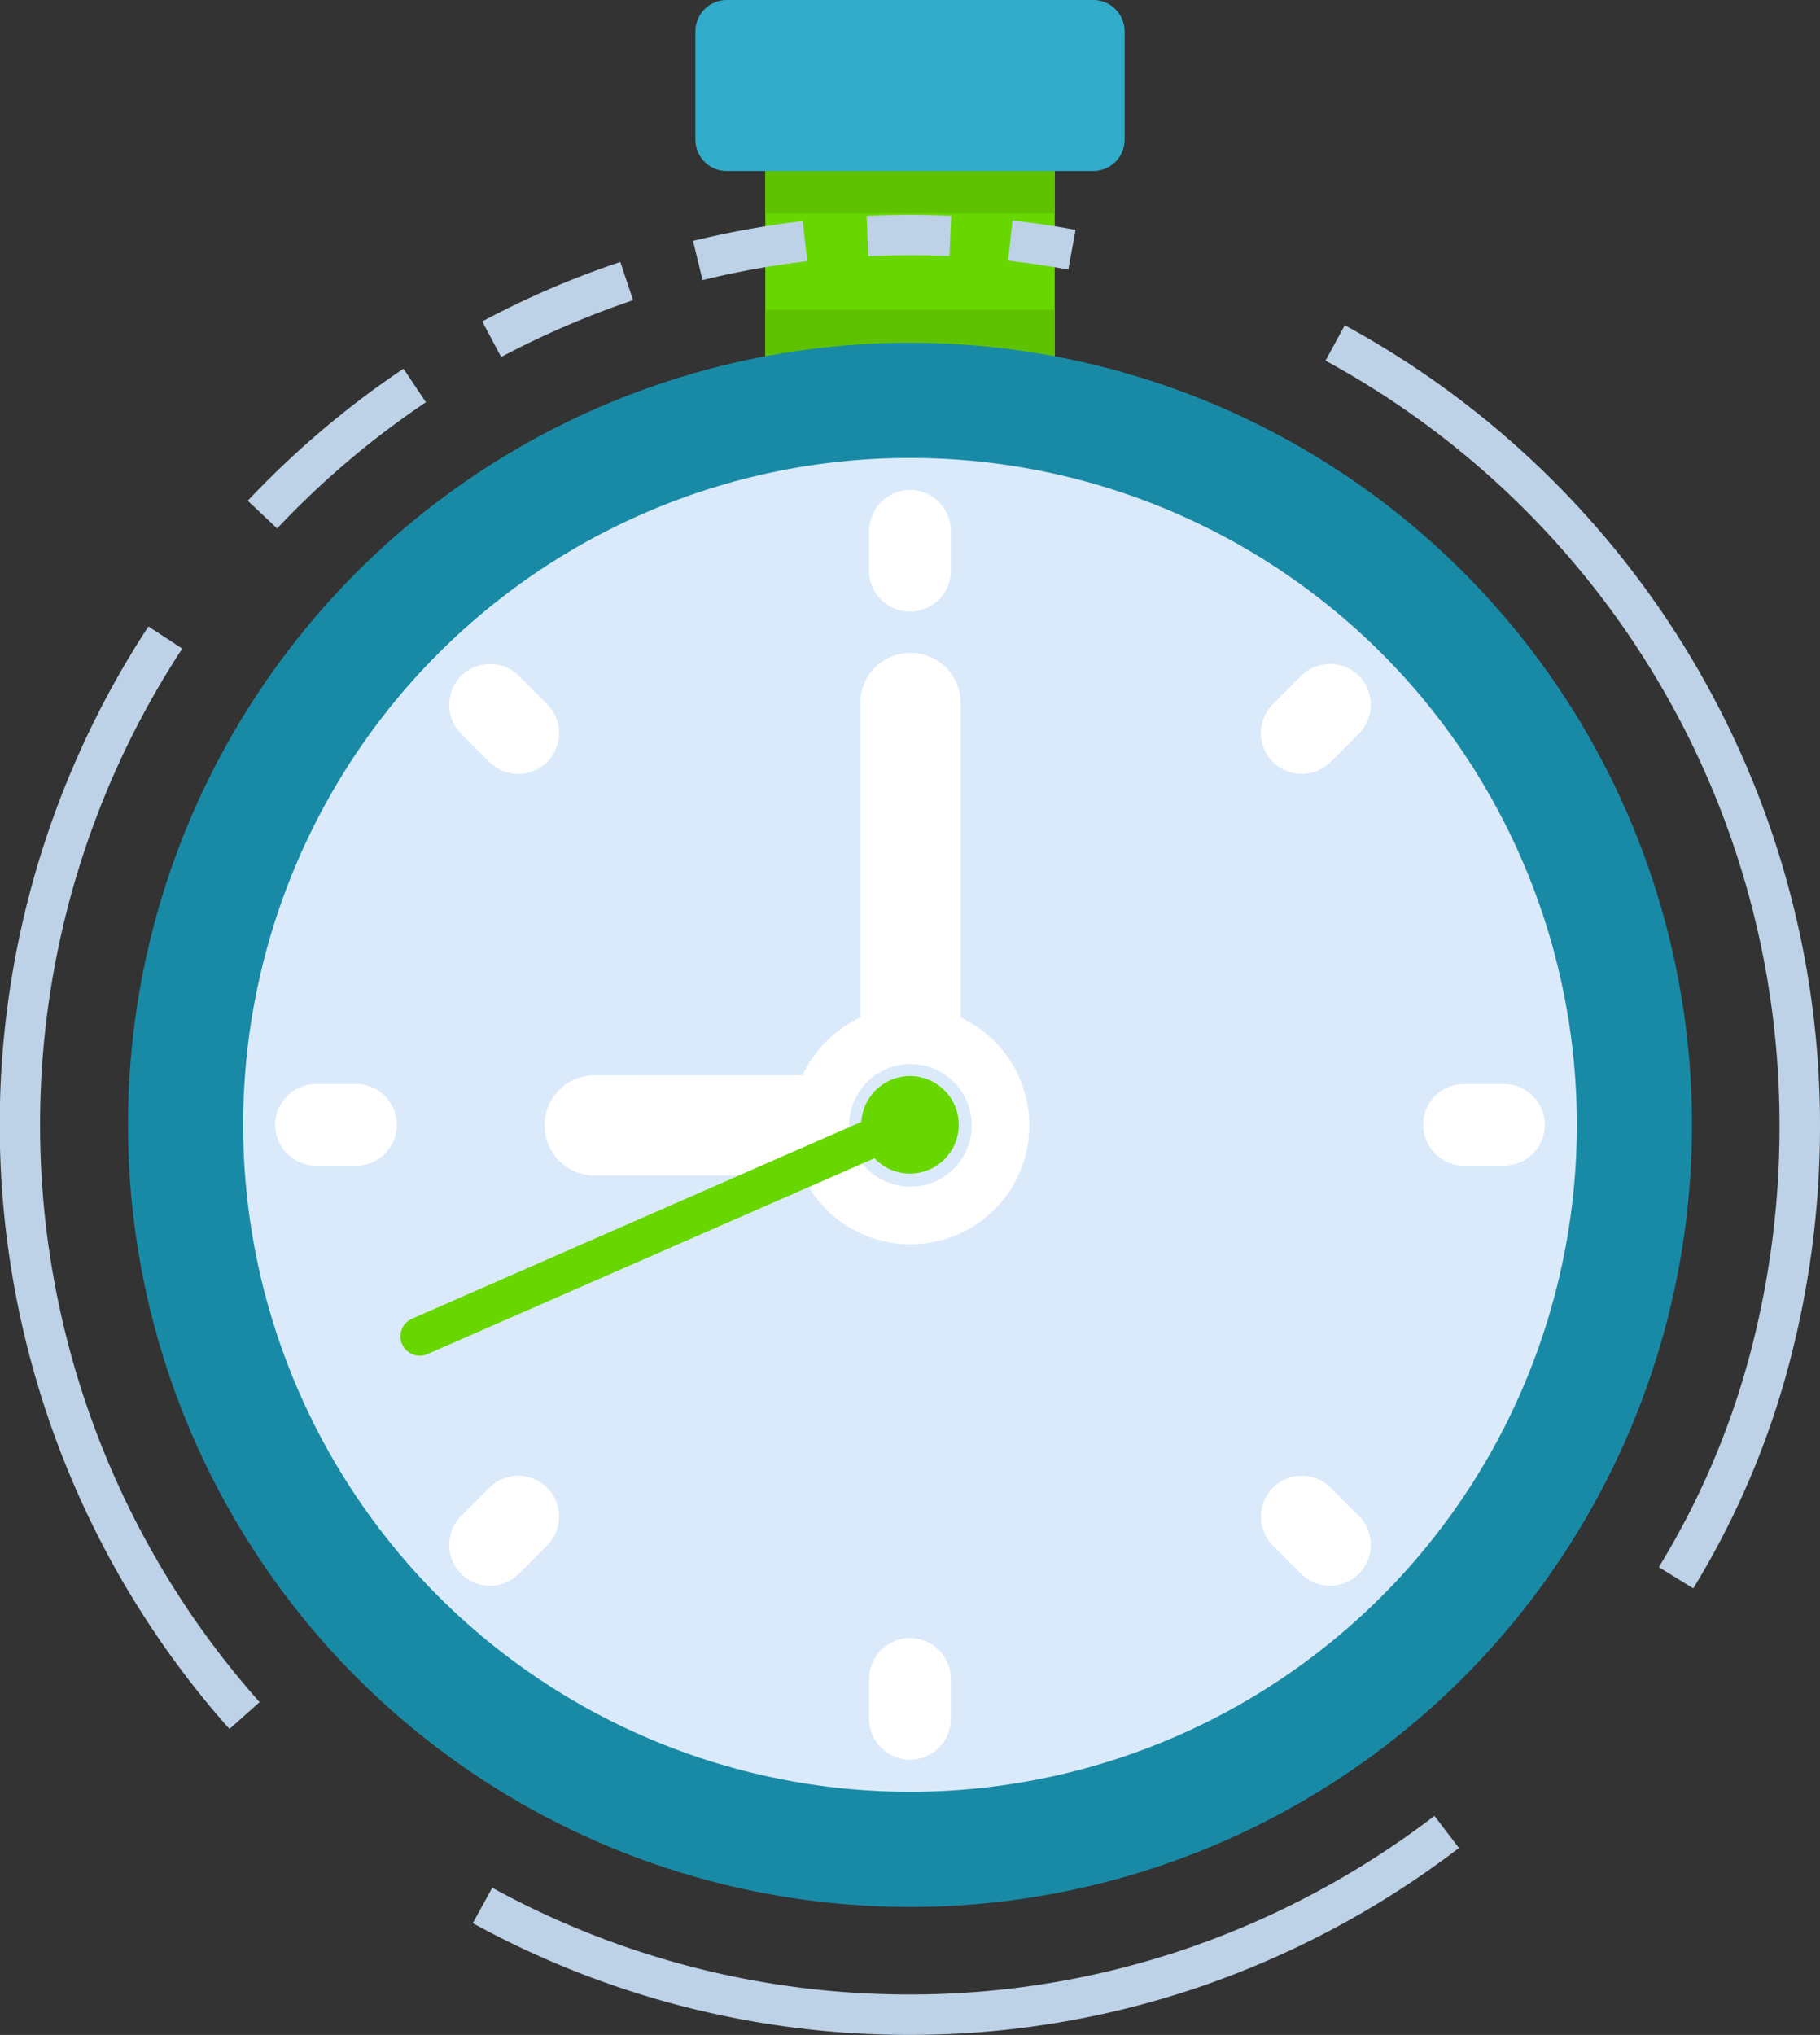
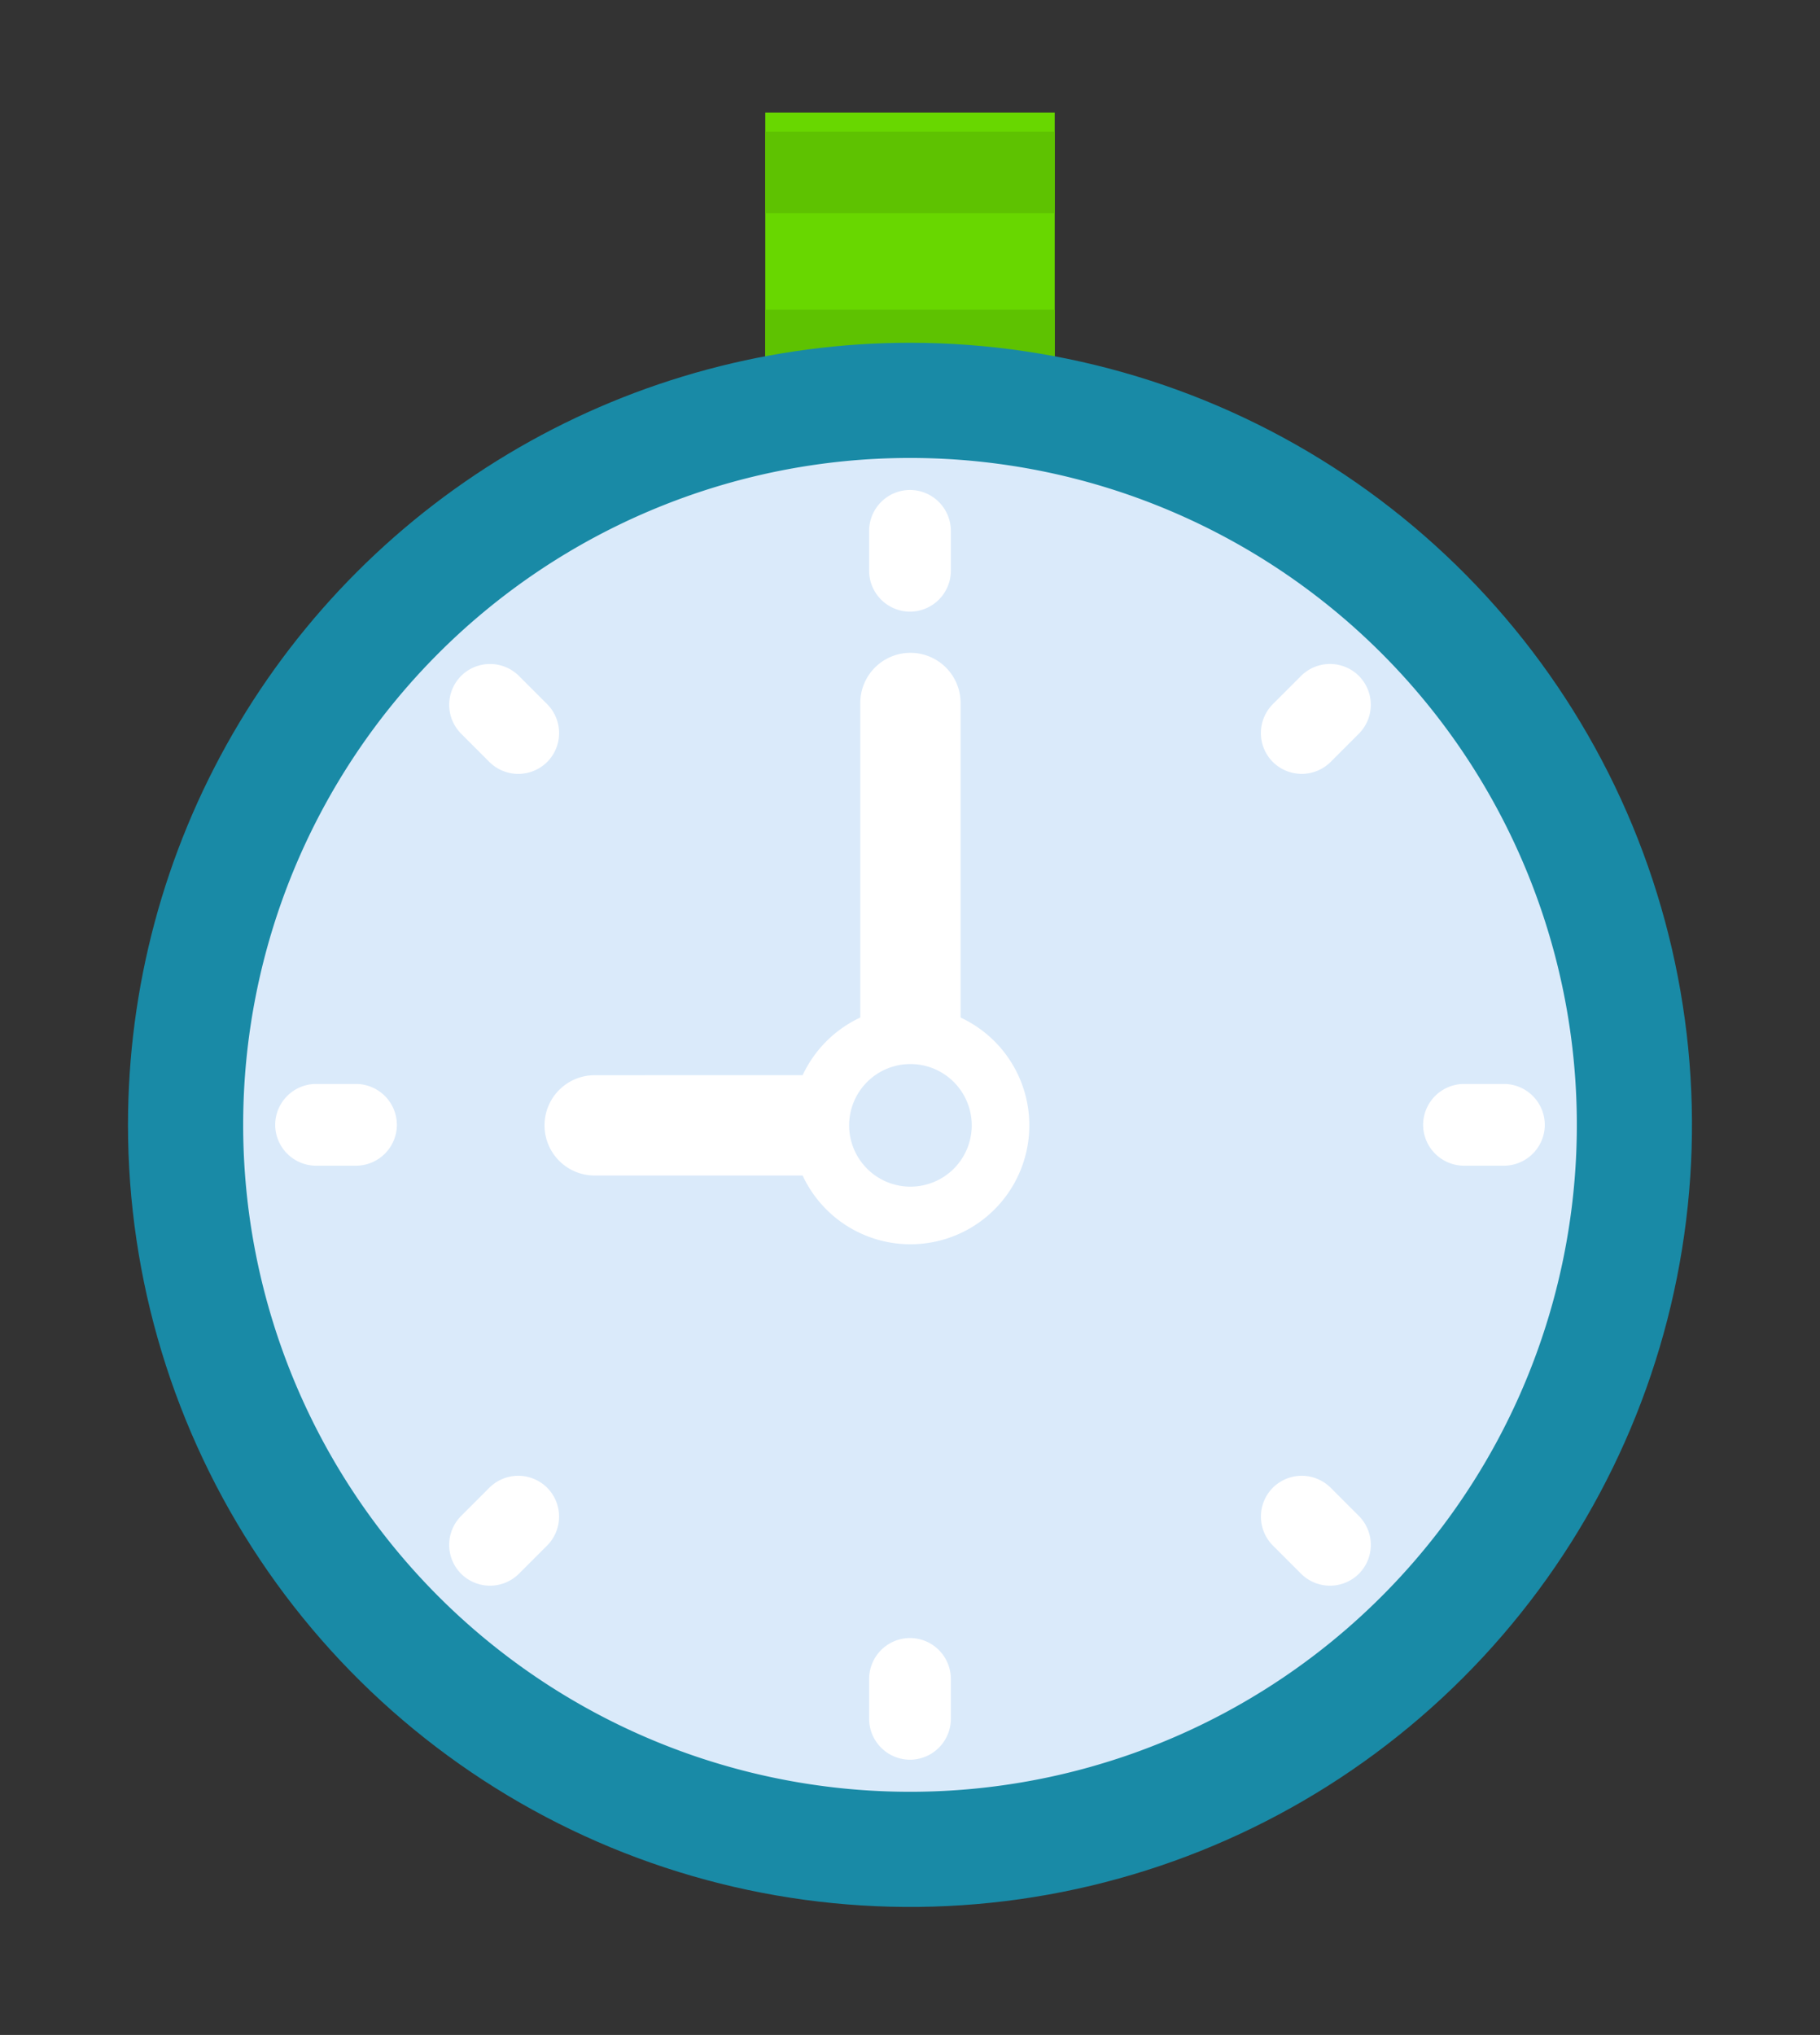
<svg xmlns="http://www.w3.org/2000/svg" id="pixta_95992724" width="193.207" height="216" viewBox="0 0 193.207 216">
  <rect x="0" y="0" width="193.207" height="216" fill="#333333" stroke="none" />
  <defs>
    <clipPath id="clip-path">
      <rect id="Rectangle_17417" data-name="Rectangle 17417" width="193.207" height="216" fill="none" />
    </clipPath>
    <clipPath id="clip-path-2">
      <path id="Path_70241" data-name="Path 70241" d="M36.9,181.813A83.015,83.015,0,1,0,119.917,98.8,83.014,83.014,0,0,0,36.9,181.813" transform="translate(-36.902 -98.798)" fill="none" />
    </clipPath>
    <linearGradient id="linear-gradient" x1="0.001" y1="0.999" x2="0.003" y2="0.999" gradientUnits="objectBoundingBox">
      <stop offset="0" stop-color="#31adcc" />
      <stop offset="1" stop-color="#198aa6" />
    </linearGradient>
  </defs>
  <rect id="Rectangle_17414" data-name="Rectangle 17414" width="30.727" height="37.062" transform="translate(81.24 11.955)" fill="#68d700" />
  <rect id="Rectangle_17415" data-name="Rectangle 17415" width="30.727" height="16.14" transform="translate(81.24 32.877)" fill="#5ec201" />
  <rect id="Rectangle_17416" data-name="Rectangle 17416" width="30.727" height="8.668" transform="translate(81.24 13.972)" fill="#5ec201" />
  <g id="Group_17900" data-name="Group 17900">
    <g id="Group_17899" data-name="Group 17899" clip-path="url(#clip-path)">
-       <path id="Path_70240" data-name="Path 70240" d="M203.795,0h38.917a3.332,3.332,0,0,1,3.323,3.322V14.834a3.332,3.332,0,0,1-3.323,3.322H203.795a3.332,3.332,0,0,1-3.323-3.322V3.322A3.332,3.332,0,0,1,203.795,0" transform="translate(-126.65)" fill="#31accb" fill-rule="evenodd" />
-     </g>
+       </g>
  </g>
  <g id="Group_17902" data-name="Group 17902" transform="translate(13.589 36.381)">
    <g id="Group_17901" data-name="Group 17901" clip-path="url(#clip-path-2)">
      <rect id="Rectangle_17418" data-name="Rectangle 17418" width="193.561" height="193.561" transform="translate(-29.813 160.492) rotate(-79.477)" fill="url(#linear-gradient)" />
    </g>
  </g>
  <g id="Group_17904" data-name="Group 17904">
    <g id="Group_17903" data-name="Group 17903" clip-path="url(#clip-path)">
      <path id="Path_70242" data-name="Path 70242" d="M140.89,132A70.79,70.79,0,1,1,70.1,202.787,70.79,70.79,0,0,1,140.89,132" transform="translate(-44.286 -83.39)" fill="#daeafa" fill-rule="evenodd" />
      <path id="Path_70243" data-name="Path 70243" d="M184.376,233.01a12.665,12.665,0,0,1,6.121-6.121V193.5a5.324,5.324,0,0,1,10.648,0v33.39a12.622,12.622,0,1,1-16.769,16.769H162.3a5.324,5.324,0,0,1,0-10.648Zm4.938,5.324a6.507,6.507,0,1,0,6.507-6.508,6.506,6.506,0,0,0-6.507,6.508" transform="translate(-99.171 -118.882)" fill="#fff" fill-rule="evenodd" />
-       <path id="Path_70244" data-name="Path 70244" d="M169.474,310.18a5.175,5.175,0,1,1-3.771,8.72l-47.476,20.8a2.05,2.05,0,0,1-1.654-3.751l47.737-20.913a5.173,5.173,0,0,1,5.165-4.856" transform="translate(-72.87 -195.959)" fill="#68d700" fill-rule="evenodd" />
-       <path id="Path_70245" data-name="Path 70245" d="M26.3,92.256a97.442,97.442,0,0,1,7.886-7.484,96.279,96.279,0,0,1,8.647-6.533L45.215,81.8a92.083,92.083,0,0,0-8.262,6.248,93.1,93.1,0,0,0-7.533,7.149ZM51.192,73.223q3.6-1.917,7.2-3.467t7.459-2.845l1.36,4.062q-3.558,1.192-7.124,2.729T53.206,77Zm22.38-8.548q2.838-.693,5.785-1.227c1.988-.358,3.943-.653,5.854-.877l.486,4.262q-2.889.341-5.584.828-2.758.5-5.533,1.177ZM92,62.013c.723-.033,1.492-.06,2.3-.08l2.3-.035,2.193.033,2.188.071-.184,4.28-2.089-.071L96.6,66.2l-2.2.018q-1.048.025-2.219.08Zm15.489.5q1.74.194,3.347.433,1.547.229,3.343.559l-.772,4.213q-1.453-.265-3.192-.524c-1.1-.162-2.166-.3-3.2-.418ZM142.76,73.627A96.576,96.576,0,0,1,193.207,158.5a98.4,98.4,0,0,1-3.425,25.922,89.228,89.228,0,0,1-10.027,23.28l-3.66-2.25a84.918,84.918,0,0,0,9.558-22.154,94.1,94.1,0,0,0,3.256-24.8,92.282,92.282,0,0,0-48.2-81.114ZM154.88,235.26a97.182,97.182,0,0,1-27.621,14.775A94.917,94.917,0,0,1,96.6,255.1a96.143,96.143,0,0,1-46.409-11.861l2.064-3.761A91.9,91.9,0,0,0,96.6,250.808a90.636,90.636,0,0,0,29.279-4.834,92.884,92.884,0,0,0,26.4-14.121ZM24.358,222.63a96.518,96.518,0,0,1-8.6-117.031l3.592,2.35a92.2,92.2,0,0,0,8.208,111.828Z" transform="translate(0 -39.105)" fill="#bdd1e7" fill-rule="evenodd" />
      <path id="Path_70246" data-name="Path 70246" d="M214.115,208.621h0a4.35,4.35,0,0,1-4.337,4.338h-4.241a4.35,4.35,0,0,1-4.337-4.338h0a4.35,4.35,0,0,1,4.337-4.338h4.241a4.35,4.35,0,0,1,4.337,4.338M99.076,160.971h0a4.349,4.349,0,0,1,6.134,0l3,3a4.35,4.35,0,0,1,0,6.134h0a4.349,4.349,0,0,1-6.134,0l-3-3a4.349,4.349,0,0,1,0-6.134m86.169,86.169h0a4.351,4.351,0,0,1,6.135,0l3,3a4.35,4.35,0,0,1,0,6.134h0a4.35,4.35,0,0,1-6.134,0l-3-3a4.349,4.349,0,0,1,0-6.134M146.726,141.234h0a4.35,4.35,0,0,1,4.338,4.337v4.241a4.35,4.35,0,0,1-4.338,4.338h0a4.35,4.35,0,0,1-4.338-4.338v-4.241a4.35,4.35,0,0,1,4.338-4.337m0,121.861h0a4.35,4.35,0,0,1,4.338,4.337v4.241a4.351,4.351,0,0,1-4.338,4.338h0a4.351,4.351,0,0,1-4.338-4.338v-4.241a4.35,4.35,0,0,1,4.338-4.337m47.651-102.125h0a4.349,4.349,0,0,1,0,6.134l-3,3a4.35,4.35,0,0,1-6.134,0h0a4.348,4.348,0,0,1,0-6.134l3-3a4.348,4.348,0,0,1,6.134,0M92.254,208.621h0a4.35,4.35,0,0,1-4.337,4.338H83.675a4.35,4.35,0,0,1-4.337-4.338h0a4.35,4.35,0,0,1,4.337-4.338h4.241a4.35,4.35,0,0,1,4.337,4.338m15.954,38.519h0a4.35,4.35,0,0,1,0,6.134l-3,3a4.35,4.35,0,0,1-6.134,0h0a4.35,4.35,0,0,1,0-6.134l3-3a4.349,4.349,0,0,1,6.134,0" transform="translate(-50.123 -89.226)" fill="#fff" fill-rule="evenodd" />
    </g>
  </g>
</svg>